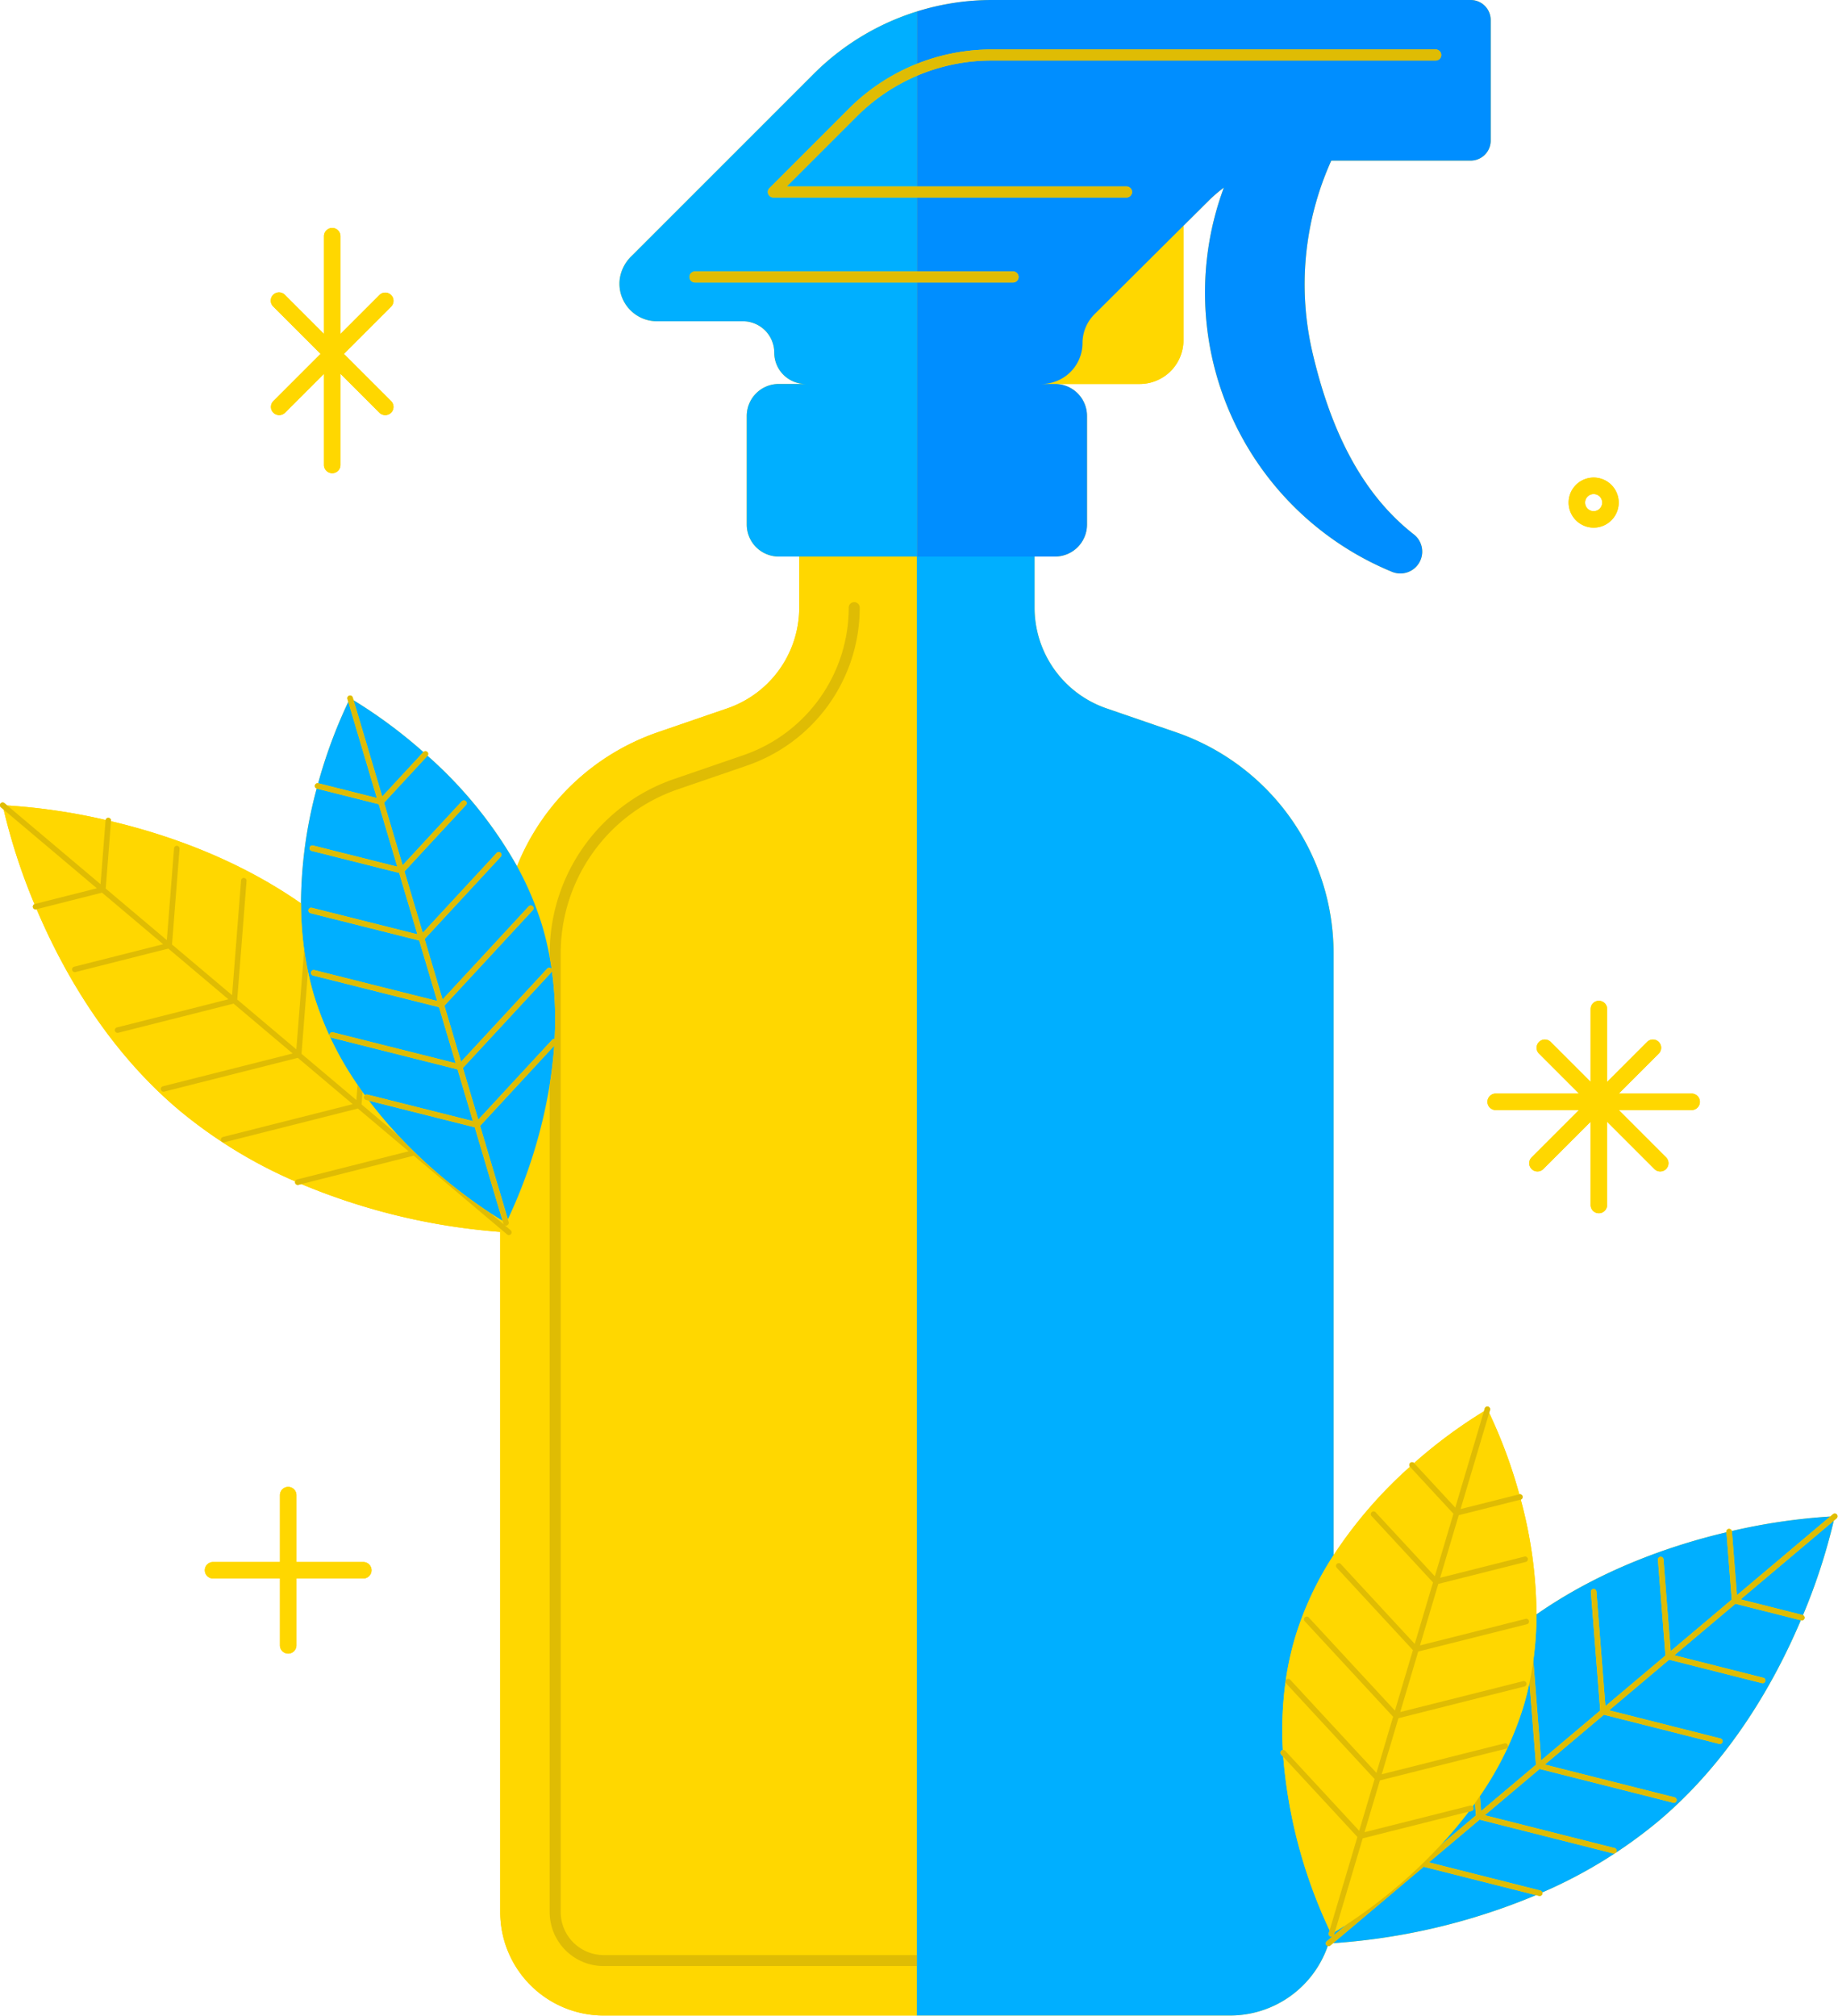
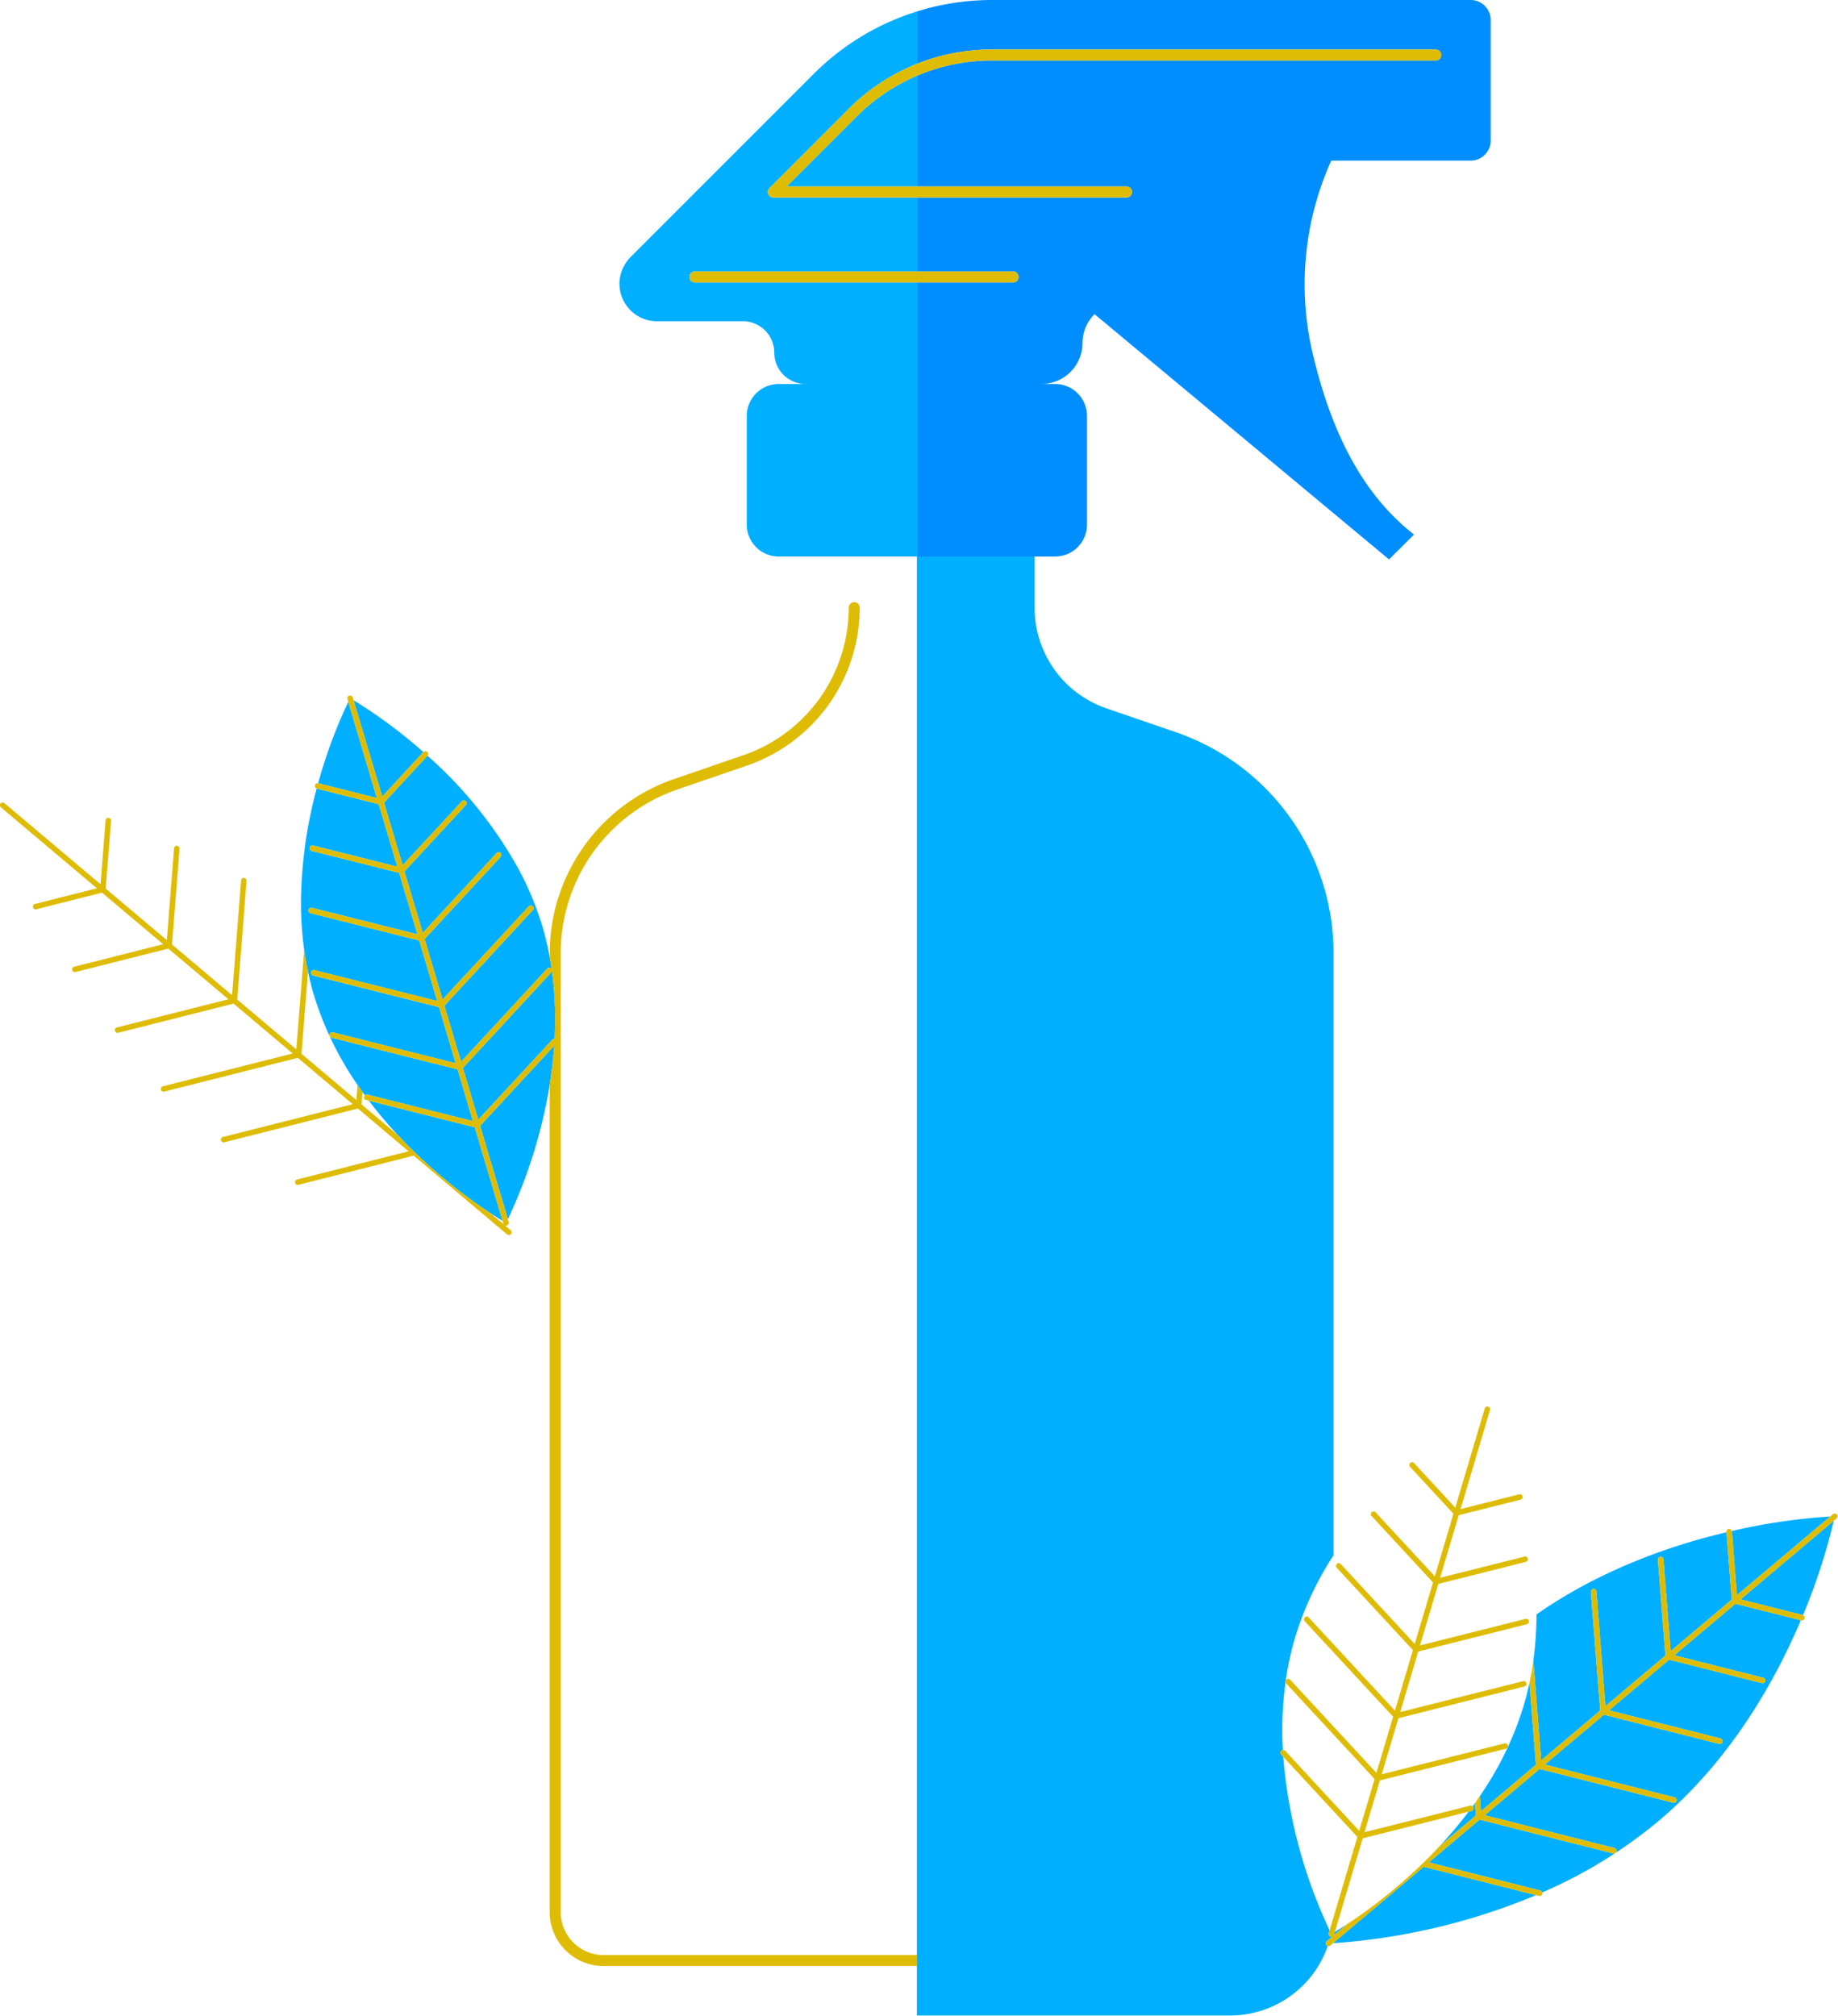
<svg xmlns="http://www.w3.org/2000/svg" preserveAspectRatio="xMidYMid meet" version="1.0" viewBox="-0.0 -0.0 334.2 366.5" zoomAndPan="magnify" style="fill: rgb(0, 0, 0);" original_string_length="19269">
  <g data-name="Layer 1">
    <g id="__id948_szuurp7va">
-       <path d="M289.77,95.937a4.553,4.553,0,1,0-4.551-4.552A4.557,4.557,0,0,0,289.77,95.937Zm0-6.105a1.553,1.553,0,1,1-1.551,1.553A1.554,1.554,0,0,1,289.77,89.832Zm-17.813,109H287.1l-7.246-7.246a1.5,1.5,0,1,1,2.121-2.121l7.246,7.246V183.466a1.5,1.5,0,0,1,3,0v13.247l7.246-7.246a1.5,1.5,0,1,1,2.121,2.121l-7.246,7.246h13.248a1.5,1.5,0,0,1,0,3H294.337l8.583,8.583a1.5,1.5,0,1,1-2.121,2.121l-8.583-8.583v15.139a1.5,1.5,0,0,1-3,0V203.955l-8.583,8.583a1.5,1.5,0,1,1-2.121-2.121l8.583-8.583H271.957a1.5,1.5,0,0,1,0-3Zm-204.4,86.671a1.5,1.5,0,0,1-1.5,1.5H53.9v12.157a1.5,1.5,0,0,1-3,0V287.005H38.741a1.5,1.5,0,1,1,0-3H50.9V271.848a1.5,1.5,0,0,1,3,0v12.157H66.056A1.5,1.5,0,0,1,67.556,285.505ZM49.691,72.937l8.6-8.6-8.6-8.6a1.5,1.5,0,1,1,2.121-2.121l7.1,7.1V42.945a1.5,1.5,0,0,1,3,0V60.719l7.1-7.1a1.5,1.5,0,0,1,2.121,2.121l-8.6,8.6,8.6,8.6a1.5,1.5,0,0,1-2.121,2.121l-7.1-7.1v16.58a1.5,1.5,0,0,1-3,0V67.961l-7.1,7.1a1.5,1.5,0,0,1-2.121-2.121ZM333.926,276.081l-.494.417a109.757,109.757,0,0,1-5.605,17.177.491.491,0,0,1,.288.571.5.5,0,0,1-.484.378.47.47,0,0,1-.122-.016l-.068-.017c-4.793,11.3-12.866,25.538-25.869,36.507a86.948,86.948,0,0,1-21.145,12.98.476.476,0,0,1,.014.265.5.5,0,0,1-.484.378.47.47,0,0,1-.122-.016l-.535-.135a115.751,115.751,0,0,1-36.913,8.74l-.494.417a.5.5,0,0,1-.323.118.509.509,0,0,1-.143-.031,18.8,18.8,0,0,1-17.756,12.649H109.763a18.81,18.81,0,0,1-18.809-18.81V223.984A116.341,116.341,0,0,1,54.8,215.29l-.535.135a.471.471,0,0,1-.123.015.5.5,0,0,1-.484-.378.485.485,0,0,1,.014-.265,86.913,86.913,0,0,1-21.145-12.979c-13-10.97-21.076-25.208-25.869-36.507l-.067.017a.47.47,0,0,1-.122.016.5.5,0,0,1-.485-.378.491.491,0,0,1,.288-.571,109.63,109.63,0,0,1-5.6-17.177L.178,146.8a.5.5,0,1,1,.644-.764l.493.416a109.7,109.7,0,0,1,17.9,2.637.473.473,0,0,1,.518-.391.5.5,0,0,1,.459.537l-.006.081c10.215,2.416,22.942,6.845,34.546,14.936a81.215,81.215,0,0,1,2.859-20.876.5.5,0,0,1,.259-.964h0a90.217,90.217,0,0,1,5.483-14.8l-.152-.512a.5.5,0,0,1,.959-.285l.152.512a90.149,90.149,0,0,1,12.695,9.419l.009-.01a.5.5,0,0,1,.737.676A77.852,77.852,0,0,1,94.01,157.5a42.482,42.482,0,0,1,25.626-24.371l12.612-4.334a19.366,19.366,0,0,0,13.073-18.316v-9.287H141.6a5.819,5.819,0,0,1-5.82-5.819V75.633a5.82,5.82,0,0,1,5.82-5.82h4.881a5.7,5.7,0,0,1-5.7-5.7,5.7,5.7,0,0,0-5.7-5.7H119.463a6.83,6.83,0,0,1-6.792-7.544,7.162,7.162,0,0,1,2.135-4.284l33.163-33.163A45.9,45.9,0,0,1,180.365,0h87.041a3.646,3.646,0,0,1,3.646,3.646V25.559a3.646,3.646,0,0,1-3.646,3.646H242.063a54.662,54.662,0,0,0-3.371,35.09c3.155,13.4,8.6,25.26,18.42,32.9a3.974,3.974,0,0,1-4.025,6.764,54.9,54.9,0,0,1-30.558-69.84,25.018,25.018,0,0,0-2.8,2.411l-4.547,4.521V61.86a7.954,7.954,0,0,1-7.954,7.953h-15.4a5.82,5.82,0,0,1,5.82,5.82v19.74a5.819,5.819,0,0,1-5.82,5.819h-3.718v9.287a19.366,19.366,0,0,0,13.073,18.316l12.612,4.334a42.491,42.491,0,0,1,28.682,40.185V282.771a81,81,0,0,1,13.893-16.081.5.5,0,0,1,.736-.676l.009.009a90.133,90.133,0,0,1,12.7-9.418l.152-.512a.5.5,0,0,1,.959.285l-.152.512a90.268,90.268,0,0,1,5.482,14.805h0a.5.5,0,0,1,.258.964,81.221,81.221,0,0,1,2.859,20.876c11.6-8.091,24.331-12.521,34.545-14.936l-.006-.081a.5.5,0,0,1,.459-.538.486.486,0,0,1,.518.392,109.577,109.577,0,0,1,17.9-2.637l.493-.417a.5.5,0,0,1,.645.764Z" style="fill: rgb(255, 215, 0);" />
-     </g>
+       </g>
    <g id="__id949_szuurp7va">
-       <path d="M289.77,95.937a4.553,4.553,0,1,0-4.551-4.552A4.557,4.557,0,0,0,289.77,95.937Zm0-6.105a1.553,1.553,0,1,1-1.551,1.553A1.554,1.554,0,0,1,289.77,89.832Zm19.315,110.5a1.5,1.5,0,0,1-1.5,1.5H294.337l8.583,8.583a1.5,1.5,0,1,1-2.121,2.121l-8.583-8.583v15.139a1.5,1.5,0,0,1-3,0V203.955l-8.583,8.583a1.5,1.5,0,1,1-2.121-2.121l8.583-8.583H271.957a1.5,1.5,0,0,1,0-3H287.1l-7.246-7.246a1.5,1.5,0,1,1,2.121-2.121l7.246,7.246V183.466a1.5,1.5,0,0,1,3,0v13.247l7.246-7.246a1.5,1.5,0,1,1,2.121,2.121l-7.246,7.246h13.248A1.5,1.5,0,0,1,309.085,200.334ZM67.556,285.505a1.5,1.5,0,0,1-1.5,1.5H53.9v12.157a1.5,1.5,0,0,1-3,0V287.005H38.741a1.5,1.5,0,1,1,0-3H50.9V271.848a1.5,1.5,0,0,1,3,0v12.157H66.056A1.5,1.5,0,0,1,67.556,285.505ZM71.127,55.744l-8.6,8.6,8.6,8.6a1.5,1.5,0,0,1-2.121,2.121l-7.1-7.1v16.58a1.5,1.5,0,0,1-3,0V67.961l-7.1,7.1a1.5,1.5,0,0,1-2.121-2.121l8.6-8.6-8.6-8.6a1.5,1.5,0,1,1,2.121-2.121l7.1,7.1V42.945a1.5,1.5,0,0,1,3,0V60.719l7.1-7.1a1.5,1.5,0,0,1,2.121,2.121Zm38.637,301.719h56.953v9H109.763a18.81,18.81,0,0,1-18.809-18.81V223.984c.3.019.547.034.762.045l.494.416a.494.494,0,0,0,.322.119.5.5,0,0,0,.322-.882l-.493-.416c-.032-.142-.071-.311-.113-.489a.494.494,0,0,0,.249-.575l-.152-.512a92.712,92.712,0,0,0,7.609-24.467v150.43A9.82,9.82,0,0,0,109.764,357.463Zm35.557-256.27h21.4v254.27H109.764a7.818,7.818,0,0,1-7.81-7.81V173.314a31.5,31.5,0,0,1,21.257-29.783l12.612-4.334a30.372,30.372,0,0,0,20.5-28.717,1,1,0,1,0-2,0,28.373,28.373,0,0,1-19.148,26.827l-12.612,4.334a33.5,33.5,0,0,0-22.607,31.673v.742a54.228,54.228,0,0,0-1.327-5.587A56.492,56.492,0,0,0,94.01,157.5a42.484,42.484,0,0,1,25.626-24.371l12.612-4.334a19.366,19.366,0,0,0,13.073-18.316Zm53.7-44.07,16.165-16.071V61.86a7.954,7.954,0,0,1-7.954,7.953H189.407a7.454,7.454,0,0,0,7.424-7.425A7.425,7.425,0,0,1,199.021,57.123Z" style="fill: rgb(255, 215, 0);" />
-     </g>
+       </g>
    <g id="__id950_szuurp7va">
-       <path d="M271.052,3.647V25.559a3.646,3.646,0,0,1-3.646,3.646H242.063a54.662,54.662,0,0,0-3.371,35.09c3.155,13.4,8.6,25.26,18.42,32.9a3.974,3.974,0,0,1-4.025,6.764,54.9,54.9,0,0,1-30.558-69.84,25.018,25.018,0,0,0-2.8,2.411l-4.547,4.521L199.021,57.123a7.425,7.425,0,0,0-2.19,5.265,7.454,7.454,0,0,1-7.424,7.425h2.424a5.82,5.82,0,0,1,5.82,5.82v19.74a5.82,5.82,0,0,1-5.82,5.82H166.717V51.359H184.2a1,1,0,0,0,0-2H166.717V35.906h38.116a1,1,0,0,0,0-2H166.717V13.774A34.737,34.737,0,0,1,180.365,11h80.687a1,1,0,0,0,0-2H180.365a36.768,36.768,0,0,0-13.648,2.611V2.087A45.791,45.791,0,0,1,180.365,0h87.041A3.646,3.646,0,0,1,271.052,3.647Z" style="fill: rgb(0, 142, 255);" />
+       <path d="M271.052,3.647V25.559a3.646,3.646,0,0,1-3.646,3.646H242.063a54.662,54.662,0,0,0-3.371,35.09c3.155,13.4,8.6,25.26,18.42,32.9l-4.547,4.521L199.021,57.123a7.425,7.425,0,0,0-2.19,5.265,7.454,7.454,0,0,1-7.424,7.425h2.424a5.82,5.82,0,0,1,5.82,5.82v19.74a5.82,5.82,0,0,1-5.82,5.82H166.717V51.359H184.2a1,1,0,0,0,0-2H166.717V35.906h38.116a1,1,0,0,0,0-2H166.717V13.774A34.737,34.737,0,0,1,180.365,11h80.687a1,1,0,0,0,0-2H180.365a36.768,36.768,0,0,0-13.648,2.611V2.087A45.791,45.791,0,0,1,180.365,0h87.041A3.646,3.646,0,0,1,271.052,3.647Z" style="fill: rgb(0, 142, 255);" />
    </g>
    <g id="__id951_szuurp7va">
      <path d="M166.717,91.385v9.808H141.6a5.82,5.82,0,0,1-5.82-5.82V75.633a5.82,5.82,0,0,1,5.82-5.82h4.881a5.7,5.7,0,0,1-5.7-5.7,5.7,5.7,0,0,0-5.7-5.7H119.463a6.83,6.83,0,0,1-6.792-7.544,7.162,7.162,0,0,1,2.135-4.284l33.163-33.163A45.815,45.815,0,0,1,166.717,2.087v9.524a36.742,36.742,0,0,0-12.384,8.172L139.917,34.2a1,1,0,0,0,.707,1.707h26.093V49.359H126.371a1,1,0,0,0,0,2h40.346V91.385Zm0-57.479V13.774a34.782,34.782,0,0,0-10.97,7.423L143.038,33.906ZM76.985,136.743a90.149,90.149,0,0,0-12.695-9.419L69.5,144.837ZM73.21,157.329l10.768-11.638a.5.5,0,1,1,.735.679L73.542,158.445l3.324,11.179,13.446-14.535a.5.5,0,0,1,.735.68L77.2,170.74l3.27,11,10.6-11.457,5.072-5.482a.5.5,0,0,1,.734.68l-5.89,6.366L80.8,182.852l3.035,10.206,7.121-7.7,8.55-9.243a.491.491,0,0,1,.45-.143.483.483,0,0,1,.257.116.513.513,0,0,1,.107.148c-.106-.726-.229-1.454-.364-2.182a54.228,54.228,0,0,0-1.327-5.587A56.492,56.492,0,0,0,94.01,157.5a77.852,77.852,0,0,0-16.279-20.091l0,0-7.9,8.539Zm-9.879-29.72a90.256,90.256,0,0,0-5.483,14.8L68.531,145.1Zm27.623,73.137-3.66,3.955,3.66,12.31,1.391,4.679a92.712,92.712,0,0,0,7.609-24.467c.369-2.281.654-4.655.824-7.1l-.824.89Zm9.284-23.949-.284.307-9,9.729-6.79,7.34,2.8,9.413,3.991-4.314,9-9.728.455-.492a.487.487,0,0,1,.437-.146,64.725,64.725,0,0,0-.49-12.372A.492.492,0,0,1,100.238,176.8Zm-13.8,28.531-.109-.364-.05-.013-9.833-2.472-.984-.247-8.4-2.112a79.421,79.421,0,0,0,5.231,6.213q1.317,1.415,2.635,2.714c.284.28.567.558.85.829A94.88,94.88,0,0,0,89.2,220.6c.7.462,1.3.835,1.752,1.113.16.1.307.188.432.262l-.432-1.453Zm-9.913-3.861,9.252,2.326.221.056-2.8-9.413-2.373-.6-3.63-.913-.983-.247-9.639-2.424-.983-.247-5.3-1.333a.5.5,0,0,1,.244-.971L65.67,189l.983.248,9.638,2.423.983.247,2.864.72,2.729.686-3.034-10.2-7.3-1.837-5.15-1.294-.983-.248-9.476-2.382a.5.5,0,0,1,.244-.971l9.312,2.341.983.248,4.048,1.018L79.5,182l-3.269-11-18.688-4.7-1.084-.273a.5.5,0,0,1-.363-.607.493.493,0,0,1,.07-.148.5.5,0,0,1,.537-.215l19.2,4.826-3.324-11.18-15.908-4a.5.5,0,0,1,.244-.971l15.333,3.855-3.382-11.377L57.6,143.384l-.015-.007a81.221,81.221,0,0,0-2.859,20.876,62.828,62.828,0,0,0,.577,8.414q.273,1.977.691,3.964c.3,1.4.636,2.8,1.052,4.2a59.244,59.244,0,0,0,7.971,16.438c.3.438.595.876.9,1.3.14.195.284.383.424.577a.5.5,0,0,1,.457-.125l8.74,2.2ZM279.281,320.876l-1.175-14.964c-.3,1.4-.636,2.8-1.052,4.2a59.284,59.284,0,0,1-7.97,16.438l.215,2.748Zm-11.1,6.975c-.14.2-.284.385-.425.578a.486.486,0,0,1,.151.237.5.5,0,0,1-.363.608l-.5.126a79.245,79.245,0,0,1-5.232,6.213l6.547-5.523Zm22.784-16.835-1.695-21.57a.5.5,0,0,1,.459-.537.506.506,0,0,1,.538.459l1.639,20.855,10.921-9.214L301.462,283.6a.5.5,0,0,1,1-.078l1.311,16.691,11.112-9.375-.962-12.243c-10.214,2.416-22.941,6.845-34.545,14.936a62.8,62.8,0,0,1-.577,8.413l1.424,18.135Zm24.855-20.969,16.966-14.313a109.7,109.7,0,0,0-17.9,2.637.485.485,0,0,1,.019.068ZM242.387,353.31a115.721,115.721,0,0,0,36.913-8.74l-20.433-5.164Zm-.444-1.2-.013-.008a.415.415,0,0,1-.075-.04.493.493,0,0,1-.249-.574l.153-.513a91.372,91.372,0,0,1-8.433-31.563l-.367-.4a.5.5,0,0,1,.027-.707.492.492,0,0,1,.271-.119,64.738,64.738,0,0,1,.49-12.373.5.5,0,0,1,.038-.293,54.833,54.833,0,0,1,1.692-7.77,58.471,58.471,0,0,1,7-14.979V173.314A42.492,42.492,0,0,0,213.8,133.129l-12.612-4.334a19.366,19.366,0,0,1-13.073-18.316v-9.286h-21.4v265.27h56.954a18.8,18.8,0,0,0,17.756-12.649.486.486,0,0,1-.239-.147.5.5,0,0,1,.06-.7l.494-.417.093-.078.5-.425a.491.491,0,0,1-.252.083A.548.548,0,0,1,241.943,352.106Zm2.958-2.225c-.952.623-1.7,1.086-2.183,1.375l-.153.513a.485.485,0,0,1-.143.2Zm71.587-59.088,11.265,2.847a.457.457,0,0,1,.074.035,109.722,109.722,0,0,0,5.605-17.177Zm-12.053,10.168,16.184,4.091a.5.5,0,0,1-.122.984.515.515,0,0,1-.122-.015l-16.88-4.266-10.921,9.213,20.272,5.125a.5.5,0,0,1-.122.984.515.515,0,0,1-.122-.015l-20.968-5.3-10.746,9.067,23.594,5.963a.5.5,0,0,1-.122.985.47.47,0,0,1-.122-.016l-24.29-6.139-9.983,8.421,23.6,5.964a.5.5,0,0,1-.123.984.515.515,0,0,1-.122-.015l-24.291-6.139-9.218,7.777,20.272,5.123a.491.491,0,0,1,.348.342A86.975,86.975,0,0,0,301.572,331.1c13-10.97,21.076-25.209,25.869-36.508l-11.893-3Z" style="fill: rgb(0, 175, 255);" />
    </g>
    <g id="__id952_szuurp7va">
-       <path d="M72.291,206.333l-6.546-5.523.175-2.239c.14.195.284.383.424.577a.491.491,0,0,0-.151.238.5.5,0,0,0,.364.607l.5.127A79.421,79.421,0,0,0,72.291,206.333ZM31.645,154.244a.5.5,0,0,1,1,.078l-1.368,17.406L42.2,180.943l1.638-20.855a.492.492,0,0,1,.537-.459.5.5,0,0,1,.459.537l-1.694,21.57L53.881,190.8l1.425-18.134a62.828,62.828,0,0,1-.577-8.414c-11.6-8.091-24.331-12.52-34.546-14.936l-.962,12.243,11.112,9.375Zm-12.452-5.086a.527.527,0,0,1,.019-.068,109.7,109.7,0,0,0-17.9-2.637l16.966,14.313ZM64.8,200.016l.216-2.748a59.244,59.244,0,0,1-7.971-16.438c-.416-1.4-.756-2.8-1.052-4.2L54.822,191.6Zm10.432,10.109L54.8,215.29a116.341,116.341,0,0,0,36.15,8.694c.3.019.547.034.762.045l-.762-.643Zm-10.159-8.57-24.29,6.139a.47.47,0,0,1-.122.016.5.5,0,0,1-.122-.984l23.594-5.965-9.982-8.421-24.291,6.14a.515.515,0,0,1-.122.015.5.5,0,0,1-.122-.984l23.6-5.964L42.47,182.481,21.5,187.78a.47.47,0,0,1-.122.016.5.5,0,0,1-.122-.984l20.272-5.124-10.923-9.215-16.879,4.266a.47.47,0,0,1-.122.016.5.5,0,0,1-.122-.984l16.183-4.091-11.112-9.375L6.662,165.311c4.793,11.3,12.867,25.537,25.869,36.507A86.913,86.913,0,0,0,53.676,214.8a.493.493,0,0,1,.348-.341L74.3,209.332ZM.672,147.218a109.63,109.63,0,0,0,5.6,17.177.577.577,0,0,1,.075-.036l11.264-2.847Zm91.011,75.475a.484.484,0,0,1-.145-.206l-.152-.512c-.125-.074-.272-.164-.432-.262-.456-.278-1.047-.651-1.752-1.113l1.752,1.478Zm.477.131a.509.509,0,0,1-.142.021.49.49,0,0,1-.254-.084l.6.5c-.032-.142-.071-.311-.113-.489A.464.464,0,0,1,92.16,222.824Zm177.654,33.781a90.133,90.133,0,0,0-12.7,9.418l7.489,8.095ZM242.48,329.3l-9.154-9.895a91.372,91.372,0,0,0,8.433,31.563l.667-2.244,4.383-14.744ZM276.255,271.7a90.268,90.268,0,0,0-5.482-14.805l-5.2,17.491Zm.26.964-.014.006-11.26,2.831-3.382,11.377,15.332-3.855a.5.5,0,1,1,.245.97l-15.909,4L258.2,299.168l19.2-4.827a.5.5,0,0,1,.537.216.477.477,0,0,1,.071.147.5.5,0,0,1-.363.608l-1.083.272-18.688,4.7-3.269,11,7.992-2.009,4.049-1.018.983-.247,9.31-2.341a.5.5,0,0,1,.245.971l-9.476,2.382-.983.247-5.149,1.3-7.3,1.836L251.237,322.6l2.728-.686,2.863-.72.983-.247,9.64-2.424.983-.248,5.138-1.292a.5.5,0,1,1,.244.971l-5.3,1.334-.983.247-9.639,2.424-.983.247-3.629.912-2.374.6-2.8,9.414.22-.055,9.252-2.327.983-.247,8.74-2.2a.493.493,0,0,1,.456.126c.141-.193.285-.382.425-.578.305-.426.6-.865.9-1.3a59.284,59.284,0,0,0,7.97-16.438c.416-1.4.756-2.8,1.052-4.2q.418-1.986.691-3.965a62.8,62.8,0,0,0,.577-8.413A81.207,81.207,0,0,0,276.515,272.659ZM242.48,327.83l4.661,5.037,2.8-9.413-7.46-8.063-8.615-9.313a.491.491,0,0,1-.118-.265,64.738,64.738,0,0,0-.49,12.373.493.493,0,0,1,.436.146ZM234.6,305.4l7.88,8.518,7.791,8.421,3.034-10.205-10.825-11.7-5.25-5.675a.5.5,0,0,1,.735-.68l4.515,4.881,11.157,12.059,3.269-11L243.057,285.05a.5.5,0,1,1,.734-.68L257.238,298.9l3.323-11.179-11.17-12.075a.5.5,0,1,1,.734-.68l10.768,11.639,3.382-11.376-7.9-8.541,0,0a81,81,0,0,0-13.893,16.081,58.471,58.471,0,0,0-7,14.979,54.833,54.833,0,0,0-1.692,7.77.516.516,0,0,1,.108-.149A.5.5,0,0,1,234.6,305.4Zm23.058,26.361-9.833,2.473-.05.012-.107.359-4.95,16.652c.482-.289,1.231-.752,2.183-1.375a94.954,94.954,0,0,0,13.426-10.724c.283-.272.567-.55.85-.829q1.317-1.3,2.635-2.715a79.245,79.245,0,0,0,5.232-6.213l-8.4,2.113Z" style="fill: rgb(255, 215, 0);" />
-     </g>
+       </g>
    <g id="__id953_szuurp7va">
      <path d="M101.954,347.653V173.314a31.5,31.5,0,0,1,21.257-29.783l12.612-4.334a30.372,30.372,0,0,0,20.5-28.717,1,1,0,1,0-2,0,28.373,28.373,0,0,1-19.148,26.827l-12.612,4.334a33.5,33.5,0,0,0-22.607,31.673v.742c.135.728.258,1.456.364,2.182a.513.513,0,0,0-.107-.148.483.483,0,0,0-.257-.116.491.491,0,0,0-.45.143l-8.55,9.243-7.121,7.7L80.8,182.852l10.185-11.009,5.89-6.366a.5.5,0,0,0-.734-.68l-5.072,5.482-10.6,11.457-3.27-11,13.85-14.971a.5.5,0,0,0-.735-.68L76.866,169.624l-3.324-11.179L84.713,146.37a.5.5,0,1,0-.735-.679L73.21,157.329l-3.382-11.377,7.9-8.539,0,0a.5.5,0,0,0-.737-.675l-.009.009L69.5,144.837,64.29,127.324l-.152-.512a.5.5,0,0,0-.959.285l.152.512,5.2,17.491-10.683-2.686h0a.5.5,0,0,0-.259.964l.015.007,11.26,2.831,3.382,11.377-15.333-3.855a.5.5,0,0,0-.244.971l15.908,4,3.324,11.18-19.2-4.826a.5.5,0,0,0-.537.215.493.493,0,0,0-.07.148.5.5,0,0,0,.363.607l1.084.273L76.232,171,79.5,182l-7.993-2.009-4.048-1.018-.983-.248-9.312-2.341a.5.5,0,0,0-.244.971l9.476,2.382.983.248,5.15,1.294,7.3,1.837,3.034,10.2-2.729-.686-2.864-.72-.983-.247-9.638-2.423L65.67,189,60.531,187.7a.5.5,0,0,0-.244.971l5.3,1.333.983.247,9.639,2.424.983.247,3.63.913,2.373.6,2.8,9.413-.221-.056-9.252-2.326-.983-.247-8.74-2.2a.526.526,0,0,0-.608.363.5.5,0,0,0,.364.607l.5.127,8.4,2.112.984.247,9.833,2.472.05.013.109.364,4.517,15.194.432,1.453.152.512a.484.484,0,0,0,.145.206l-.729-.615L89.2,220.6a94.88,94.88,0,0,1-13.426-10.724c-.283-.271-.566-.549-.85-.829q-1.315-1.3-2.635-2.714l-6.546-5.523.175-2.239c-.305-.427-.6-.865-.9-1.3l-.216,2.748L54.822,191.6,56,176.631q-.418-1.986-.691-3.964L53.881,190.8l-10.745-9.065,1.694-21.57a.5.5,0,0,0-.459-.537.492.492,0,0,0-.537.459L42.2,180.943l-10.922-9.215,1.368-17.406a.5.5,0,0,0-1-.078l-1.312,16.691L19.221,161.56l.962-12.243.006-.081a.5.5,0,0,0-.459-.537.473.473,0,0,0-.518.391.527.527,0,0,0-.019.068l-.912,11.608L1.315,146.453l-.493-.416a.5.5,0,1,0-.644.764l.494.417,16.943,14.294L6.351,164.359a.577.577,0,0,0-.075.036.491.491,0,0,0-.288.571.5.5,0,0,0,.485.378.47.47,0,0,0,.122-.016l.067-.017,11.893-3.006,11.112,9.375-16.183,4.091a.5.5,0,0,0,.122.984.47.47,0,0,0,.122-.016l16.879-4.266,10.923,9.215-20.272,5.124a.5.5,0,0,0,.122.984.47.47,0,0,0,.122-.016l20.968-5.3,10.745,9.066-23.6,5.964a.5.5,0,0,0,.122.984.515.515,0,0,0,.122-.015l24.291-6.14,9.982,8.421-23.594,5.965a.5.5,0,0,0,.122.984.47.47,0,0,0,.122-.016l24.29-6.139,9.219,7.777-20.272,5.124a.522.522,0,0,0-.362.607.5.5,0,0,0,.484.378.472.472,0,0,0,.123-.016l.535-.135,20.432-5.165,15.718,13.261.762.643.494.416a.494.494,0,0,0,.322.119.5.5,0,0,0,.322-.882l-.493-.416-.6-.5a.49.49,0,0,0,.254.084.509.509,0,0,0,.142-.021.464.464,0,0,0,.088-.047.494.494,0,0,0,.249-.575l-.152-.512-1.391-4.679-3.66-12.31,3.66-3.955,9-9.729.824-.89c-.17,2.441-.455,4.815-.824,7.1v150.43a9.82,9.82,0,0,0,9.81,9.81h56.953v-2H109.764A7.818,7.818,0,0,1,101.954,347.653Zm-1.545-158.6-.455.492-9,9.728-3.991,4.314-2.8-9.413,6.79-7.34,9-9.729.284-.307a.492.492,0,0,0,.118-.263,64.725,64.725,0,0,1,.49,12.372A.487.487,0,0,0,100.409,189.052ZM185.2,50.359a1,1,0,0,1-1,1H126.371a1,1,0,0,1,0-2H184.2A1,1,0,0,1,185.2,50.359Zm20.637-15.453a1,1,0,0,1-1,1H140.624a1,1,0,0,1-.707-1.707l14.416-14.416A36.676,36.676,0,0,1,180.365,9h80.687a1,1,0,0,1,0,2H180.365a34.675,34.675,0,0,0-24.618,10.2L143.038,33.906h61.795A1,1,0,0,1,205.833,34.906ZM333.926,276.081l-.494.417-16.944,14.3,11.265,2.847a.457.457,0,0,1,.074.035.492.492,0,0,1,.288.571.5.5,0,0,1-.484.378.515.515,0,0,1-.122-.015l-.068-.018-11.893-3-11.113,9.375,16.184,4.091a.5.5,0,0,1-.122.984.515.515,0,0,1-.122-.015l-16.88-4.266-10.921,9.213,20.272,5.125a.5.5,0,0,1-.122.984.515.515,0,0,1-.122-.015l-20.968-5.3-10.746,9.067,23.594,5.963a.5.5,0,0,1-.122.985.47.47,0,0,1-.122-.016l-24.29-6.139-9.983,8.421,23.6,5.964a.5.5,0,0,1-.123.984.515.515,0,0,1-.122-.015l-24.291-6.139-9.218,7.777,20.272,5.123a.491.491,0,0,1,.348.342.476.476,0,0,1,.014.265.5.5,0,0,1-.484.378.47.47,0,0,1-.122-.016l-.535-.135-20.433-5.164-16.48,13.9-.494.417a.5.5,0,0,1-.323.118.509.509,0,0,1-.143-.031.486.486,0,0,1-.239-.147.5.5,0,0,1,.06-.7l.494-.417.093-.078.5-.425a.491.491,0,0,1-.252.083.548.548,0,0,1-.143-.02l-.013-.008a.415.415,0,0,1-.075-.04.493.493,0,0,1-.249-.574l.153-.513.667-2.244,4.383-14.744-4.329-4.68-9.154-9.895-.367-.4a.5.5,0,0,1,.027-.707.526.526,0,0,1,.707.027l8.787,9.5,4.661,5.037,2.8-9.413-7.46-8.063-8.615-9.313a.491.491,0,0,1-.118-.265c.014-.1.024-.195.038-.293a.516.516,0,0,1,.108-.149.5.5,0,0,1,.707.028l7.88,8.518,7.791,8.421,3.034-10.205-10.825-11.7-5.25-5.675a.5.5,0,0,1,.735-.68l4.515,4.881,11.157,12.059,3.269-11L243.057,285.05a.5.5,0,1,1,.734-.68L257.238,298.9l3.323-11.179-11.17-12.075a.5.5,0,1,1,.734-.68l10.768,11.639,3.382-11.376-7.9-8.541,0,0a.5.5,0,0,1,.736-.676l.009.009,7.489,8.095,5.207-17.513.152-.512a.5.5,0,0,1,.959.285l-.152.512-5.2,17.491,10.682-2.686h0a.5.5,0,0,1,.258.965l-.014.006-11.26,2.831-3.382,11.377,15.332-3.855a.5.5,0,1,1,.245.97l-15.909,4L258.2,299.168l19.2-4.827a.5.5,0,0,1,.537.216.477.477,0,0,1,.071.147.5.5,0,0,1-.363.608l-1.083.272-18.688,4.7-3.269,11,7.992-2.009,4.049-1.018.983-.247,9.31-2.341a.5.5,0,0,1,.245.971l-9.476,2.382-.983.247-5.149,1.3-7.3,1.836L251.237,322.6l2.728-.686,2.863-.72.983-.247,9.64-2.424.983-.248,5.138-1.292a.5.5,0,1,1,.244.971l-5.3,1.334-.983.247-9.639,2.424-.983.247-3.629.912-2.374.6-2.8,9.414.22-.055,9.252-2.327.983-.247,8.74-2.2a.493.493,0,0,1,.456.126.486.486,0,0,1,.151.237.5.5,0,0,1-.363.608l-.5.126-8.4,2.113-.984.247-9.833,2.473-.05.012-.107.359-4.95,16.652-.153.513a.485.485,0,0,1-.143.2l2.479-2.092a94.954,94.954,0,0,0,13.426-10.724c.283-.272.567-.55.85-.829q1.317-1.3,2.635-2.715l6.547-5.523-.176-2.239c.305-.426.6-.865.9-1.3l.215,2.748,9.982-8.421-1.175-14.964q.418-1.986.691-3.965l1.424,18.135,10.746-9.066-1.695-21.57a.5.5,0,0,1,.459-.537.506.506,0,0,1,.538.459l1.639,20.855,10.921-9.214L301.462,283.6a.5.5,0,0,1,1-.078l1.311,16.691,11.112-9.375-.962-12.243-.006-.081a.5.5,0,0,1,.459-.537.582.582,0,0,1,.537.459l.913,11.608,16.966-14.313.493-.416a.5.5,0,1,1,.645.763Z" style="fill: rgb(223, 188, 4);" />
    </g>
  </g>
</svg>